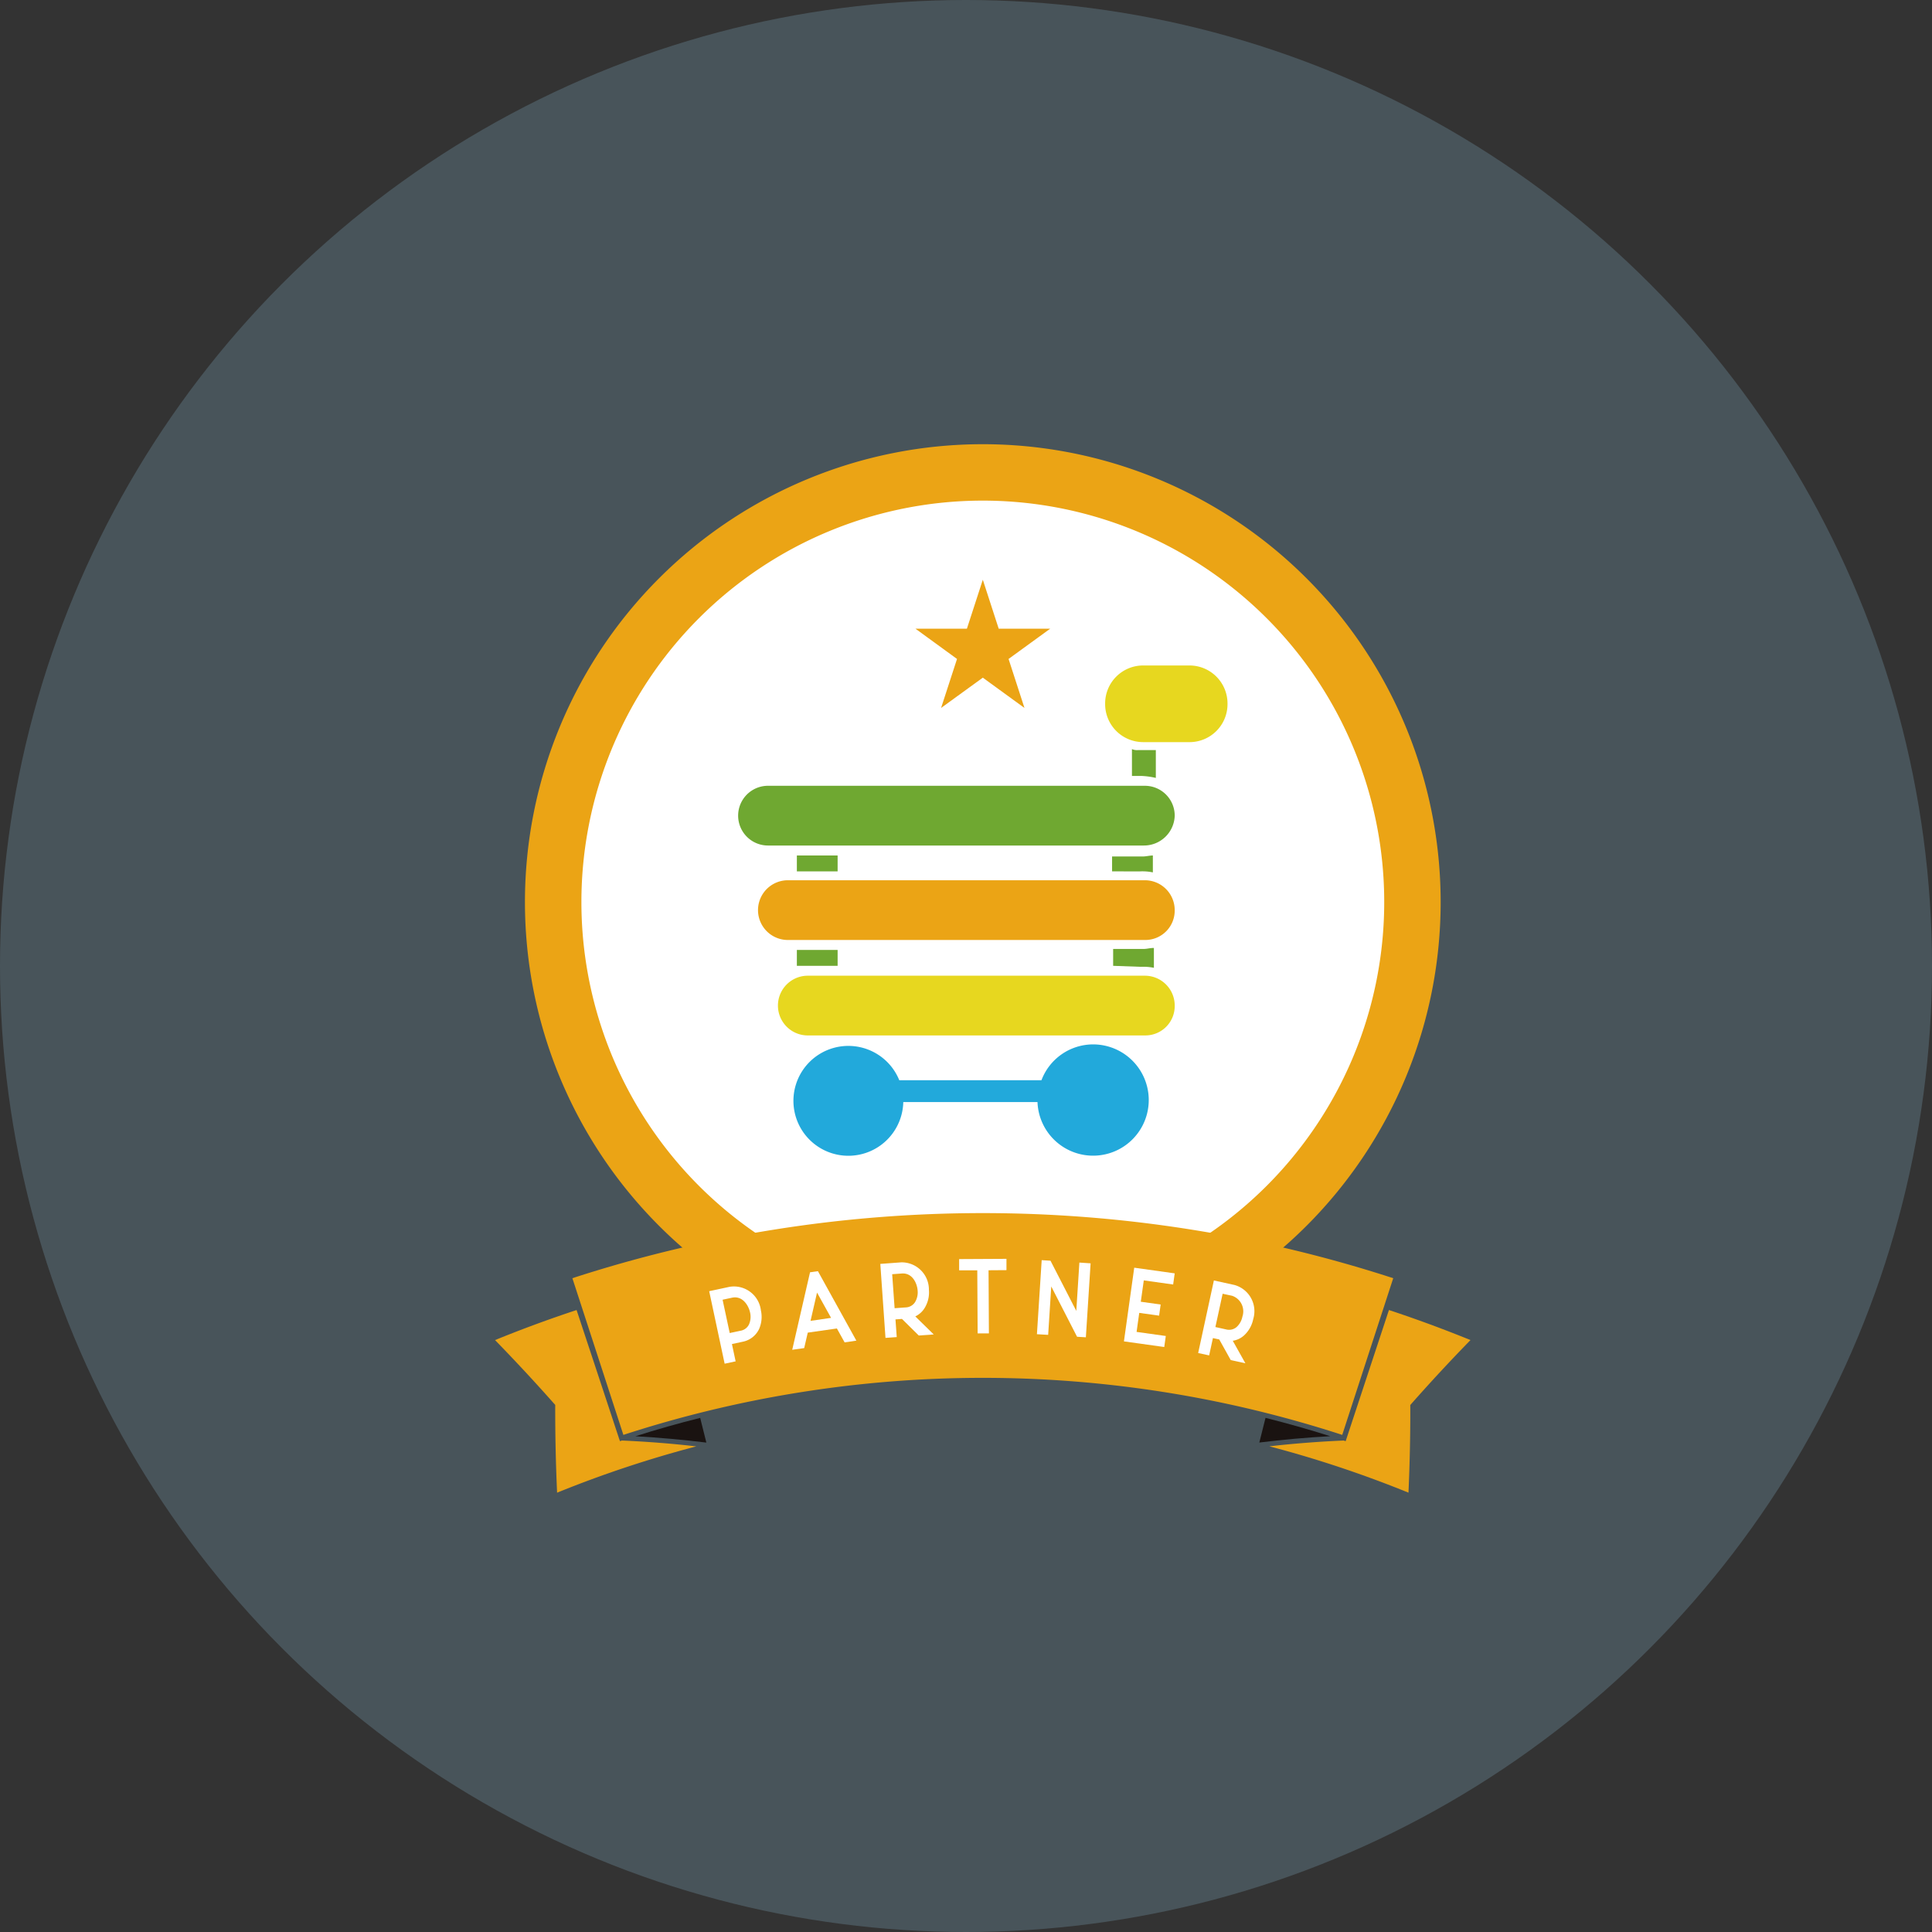
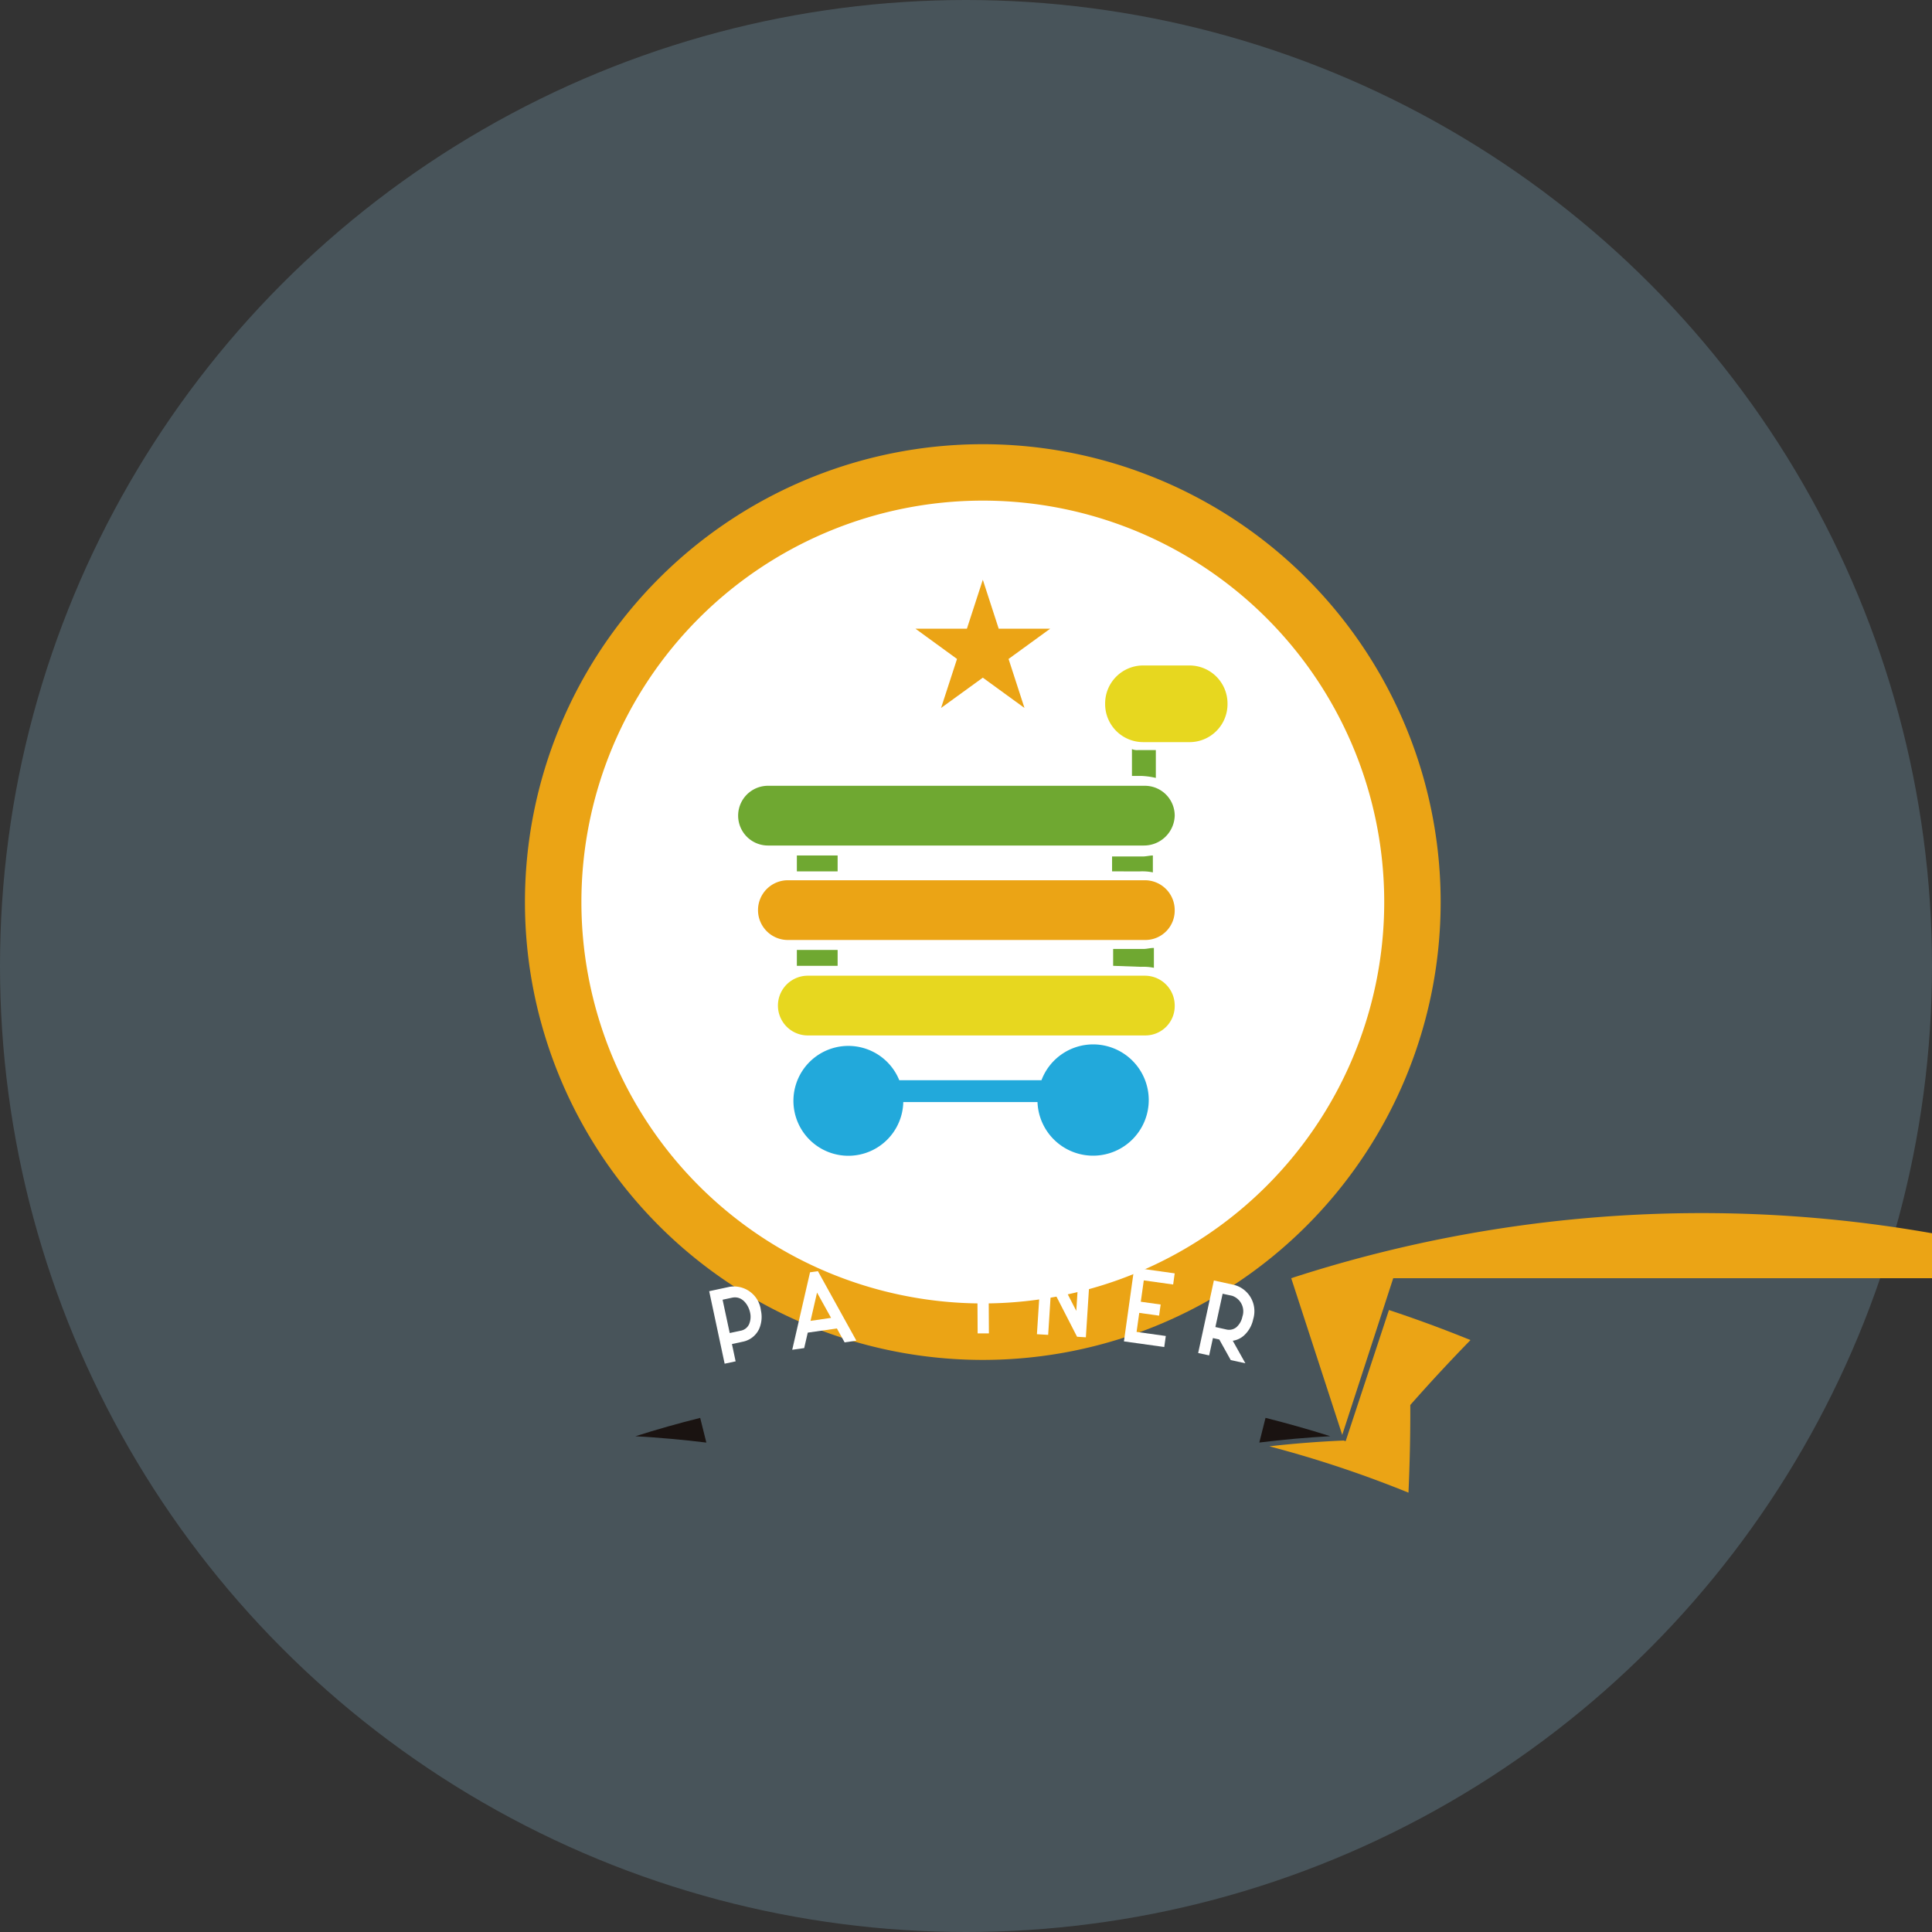
<svg xmlns="http://www.w3.org/2000/svg" width="125" height="125" viewBox="0 0 125 125">
  <rect x="0" y="0" width="125" height="125" fill="#333333" stroke="none" />
  <g id="グループ_26" data-name="グループ 26" transform="translate(-906 -371)">
    <circle id="楕円形_5" data-name="楕円形 5" cx="62.5" cy="62.5" r="62.5" transform="translate(906 371)" fill="#48545a" />
    <g id="グループ_17" data-name="グループ 17" transform="translate(938.029 399.74)">
      <path id="パス_32" data-name="パス 32" d="M30.477.716A28.983,28.983,0,1,1,1.493,29.7,28.985,28.985,0,0,1,30.477.716" transform="translate(0.954 0.458)" fill="#fff" />
      <path id="パス_33" data-name="パス 33" d="M24.4,21.041V19.948h1.993c.193,0,.387-.064.644-.064v1.285a3.421,3.421,0,0,0-.838-.064Z" transform="translate(15.591 12.708)" fill="#6fa831" />
      <path id="パス_34" data-name="パス 34" d="M24.356,17.264V16.3h1.995c.193,0,.449-.064.644-.064v1.093a3.329,3.329,0,0,0-.836-.064Z" transform="translate(15.566 10.374)" fill="#6fa831" />
      <path id="パス_35" data-name="パス 35" d="M25.141,12.036a.8.8,0,0,0,.385.064h1.16v1.8a4.953,4.953,0,0,0-.965-.129h-.58V12.036Z" transform="translate(16.067 7.691)" fill="#6fa831" />
      <path id="パス_36" data-name="パス 36" d="M29.486,13.693H26.528a2.46,2.46,0,0,1-2.446-2.472l0-.041a2.458,2.458,0,0,1,2.47-2.446h3A2.461,2.461,0,0,1,32,11.207v.043a2.458,2.458,0,0,1-2.47,2.444Z" transform="translate(15.391 5.582)" fill="#e7d71f" />
      <path id="パス_37" data-name="パス 37" d="M35.846,17.348H11.528a1.932,1.932,0,1,1,0-3.865H35.91a1.932,1.932,0,0,1,1.932,1.934,1.991,1.991,0,0,1-2,1.931" transform="translate(6.133 8.617)" fill="#6fa831" />
      <path id="パス_38" data-name="パス 38" d="M35.408,21.077H12.313a1.932,1.932,0,0,1,0-3.865H35.408a1.931,1.931,0,0,1,1.932,1.932,1.9,1.9,0,0,1-1.857,1.932Z" transform="translate(6.634 11)" fill="#eba415" />
      <path id="パス_39" data-name="パス 39" d="M34.907,24.845H13.1a1.932,1.932,0,0,1,0-3.865H34.907a1.931,1.931,0,0,1,1.932,1.932,1.9,1.9,0,0,1-1.857,1.932Z" transform="translate(7.136 13.408)" fill="#e7d71f" />
      <rect id="長方形_12" data-name="長方形 12" width="2.637" height="1.029" transform="translate(19.528 26.609)" fill="#6fa831" />
      <rect id="長方形_13" data-name="長方形 13" width="2.637" height="1.028" transform="translate(19.528 32.721)" fill="#6fa831" />
      <path id="パス_40" data-name="パス 40" d="M31.209,23.691a3.577,3.577,0,0,0-3.345,2.318h-9.2a3.554,3.554,0,1,0,.259,1.413h8.684a3.6,3.6,0,1,0,3.6-3.731" transform="translate(7.49 15.141)" fill="#22a9db" />
      <path id="パス_41" data-name="パス 41" d="M30.8,3.65A25.971,25.971,0,1,1,4.833,29.622,25.971,25.971,0,0,1,30.8,3.65M30.8,0A29.623,29.623,0,1,0,60.426,29.622,29.623,29.623,0,0,0,30.8,0" transform="translate(0.755 0)" fill="#eba415" />
-       <path id="パス_42" data-name="パス 42" d="M56.161,34.562,52.861,44.7a75.113,75.113,0,0,0-46.509,0l-3.3-10.138a85.812,85.812,0,0,1,53.107,0" transform="translate(1.952 19.397)" fill="#eba415" />
+       <path id="パス_42" data-name="パス 42" d="M56.161,34.562,52.861,44.7l-3.3-10.138a85.812,85.812,0,0,1,53.107,0" transform="translate(1.952 19.397)" fill="#eba415" />
      <path id="パス_43" data-name="パス 43" d="M39.569,45.993a73.4,73.4,0,0,0-9.005-3q2.37-.268,4.809-.375l.129.043,2.8-8.486q2.66.88,5.276,1.944-2.006,2.058-3.894,4.2.01,2.85-.118,5.675" transform="translate(19.533 21.843)" fill="#eba415" />
      <path id="パス_44" data-name="パス 44" d="M30.57,38.433q2.11.531,4.19,1.187-2.328.128-4.591.41Z" transform="translate(19.28 24.562)" fill="#1a1311" />
      <path id="パス_45" data-name="パス 45" d="M9.731,38.433l.4,1.6q-2.259-.278-4.591-.41,2.08-.661,4.19-1.187" transform="translate(3.541 24.562)" fill="#1a1311" />
-       <path id="パス_46" data-name="パス 46" d="M3.894,40.317Q2.009,38.183,0,36.121q2.611-1.065,5.276-1.944Q6.656,38.342,8.03,42.51c.02.051.036.1.052.151l.129-.041q2.441.106,4.809.379a73.206,73.206,0,0,0-9.005,2.995q-.128-2.825-.121-5.676" transform="translate(0 21.842)" fill="#eba415" />
      <path id="パス_47" data-name="パス 47" d="M20.954,5.35l1.028,3.167h3.332L22.62,10.475l1.029,3.17-2.695-1.959-2.7,1.959,1.031-3.17L16.594,8.516h3.331Z" transform="translate(10.605 3.419)" fill="#eba415" />
      <path id="パス_48" data-name="パス 48" d="M11.795,34.774a1.937,1.937,0,0,1-.115,1.231,1.486,1.486,0,0,1-1.054.816l-.7.151.239,1.119-.711.152-1-4.691,1.323-.284a1.757,1.757,0,0,1,2.014,1.459l.007.046m-.7.151c-.1-.462-.493-1.095-1.167-.951l-.61.131.462,2.155.7-.149a.742.742,0,0,0,.549-.413,1.225,1.225,0,0,0,.067-.772Z" transform="translate(5.401 21.248)" fill="#fff" />
      <path id="パス_49" data-name="パス 49" d="M15.119,37.249l-.5-.9-1.885.269-.231,1-.774.11,1.152-5.014.51-.072,2.487,4.494Zm-1.785-3.222-.42,1.829,1.328-.193Z" transform="translate(7.499 20.863)" fill="#fff" />
-       <path id="パス_50" data-name="パス 50" d="M15.208,32.394l1.352-.1a1.76,1.76,0,0,1,1.792,1.729l0,.044a1.931,1.931,0,0,1-.292,1.206,1.426,1.426,0,0,1-.588.518l1.192,1.167-.967.07-1.088-1.074-.42.031.082,1.144-.728.052Zm1.641,2.816a.747.747,0,0,0,.6-.333,1.212,1.212,0,0,0,.174-.756c-.034-.474-.338-1.154-1.023-1.106l-.624.046.157,2.2Z" transform="translate(9.719 20.64)" fill="#fff" />
      <path id="パス_51" data-name="パス 51" d="M21.381,32.887l-1.159.008.023,4.085h-.729L19.493,32.9l-1.174,0v-.728l3.062-.016Z" transform="translate(11.708 20.551)" fill="#fff" />
      <path id="パス_52" data-name="パス 52" d="M24.556,37.2l-.57-.036-1.669-3.254-.2,3.132L21.39,37l.308-4.791.57.036,1.669,3.247.2-3.127.726.049Z" transform="translate(13.67 20.583)" fill="#fff" />
      <path id="パス_53" data-name="パス 53" d="M25.912,34.708l1.285.18-.1.72-1.285-.179-.172,1.231,1.89.264-.1.713-2.609-.364.667-4.768,2.618.367-.1.721-1.9-.266Z" transform="translate(15.868 20.774)" fill="#fff" />
      <path id="パス_54" data-name="パス 54" d="M28.772,33.01l1.323.29a1.759,1.759,0,0,1,1.236,2.162.424.424,0,0,1-.013.043,1.951,1.951,0,0,1-.613,1.077,1.391,1.391,0,0,1-.711.329l.816,1.457-.947-.207-.743-1.334-.41-.09-.244,1.121-.711-.154Zm.79,3.167a.751.751,0,0,0,.675-.149,1.231,1.231,0,0,0,.379-.675A1.063,1.063,0,0,0,29.949,34h0l-.611-.131-.469,2.154Z" transform="translate(17.737 21.096)" fill="#fff" />
    </g>
  </g>
</svg>